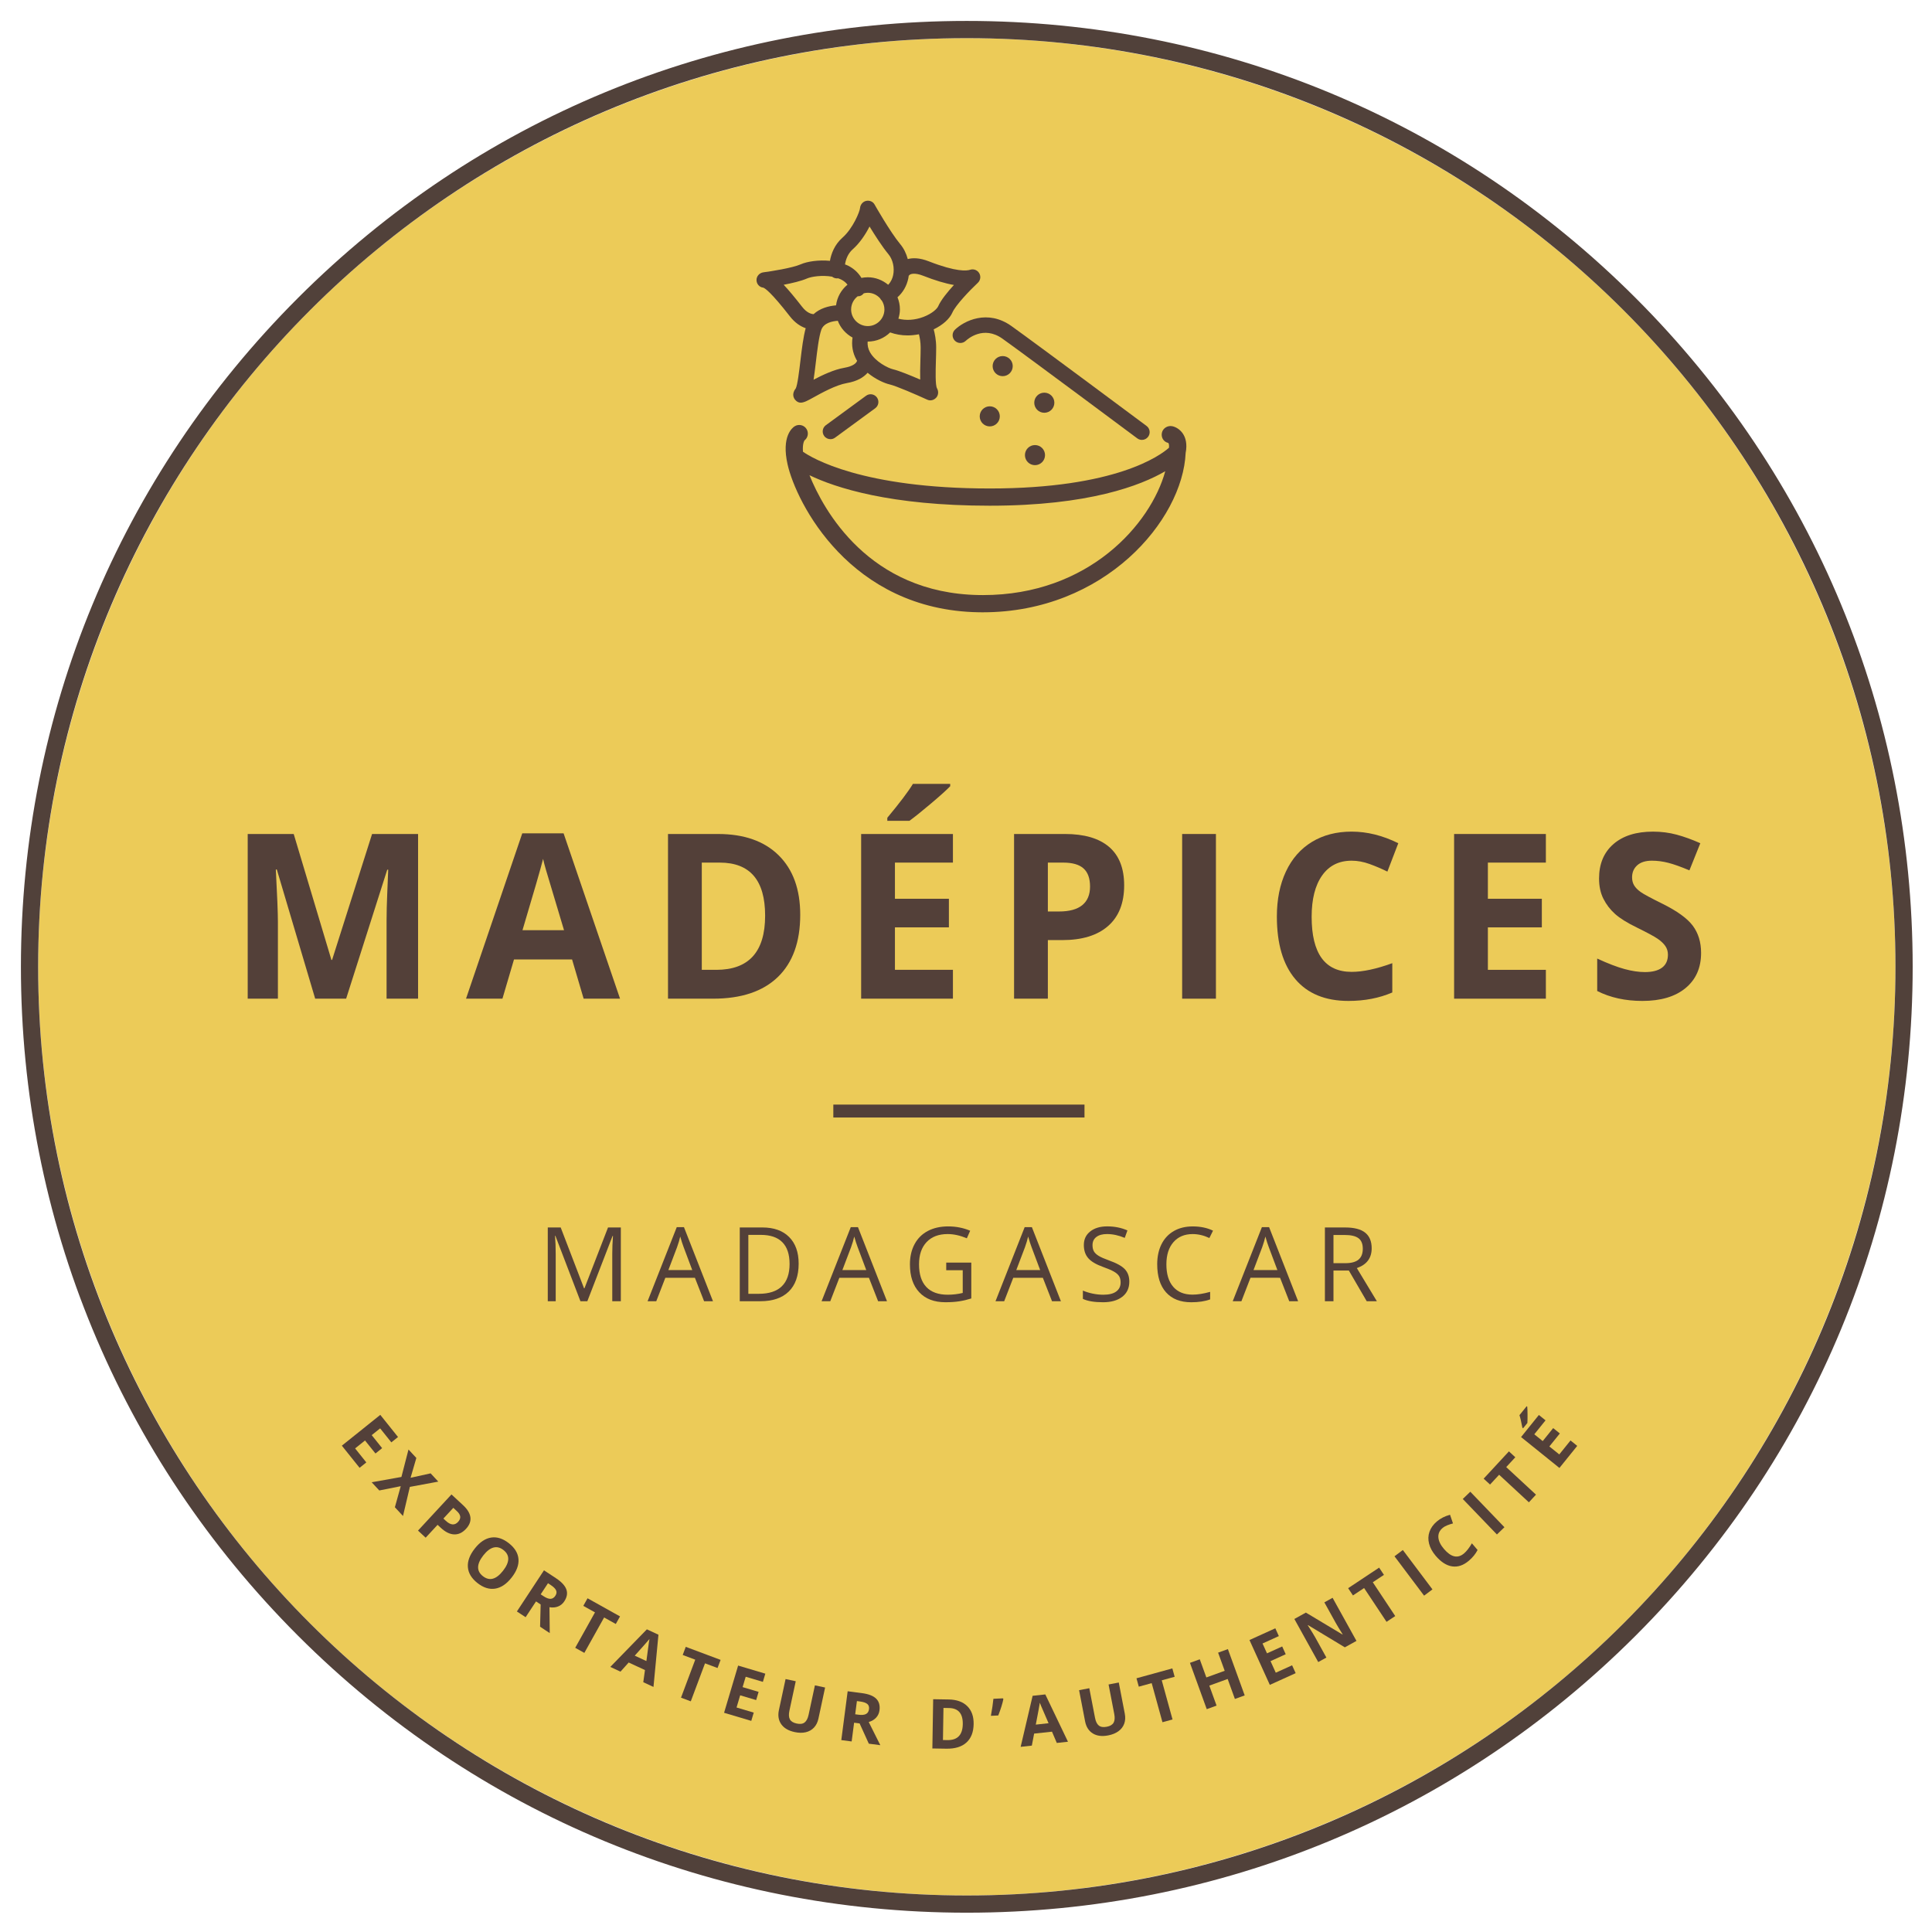
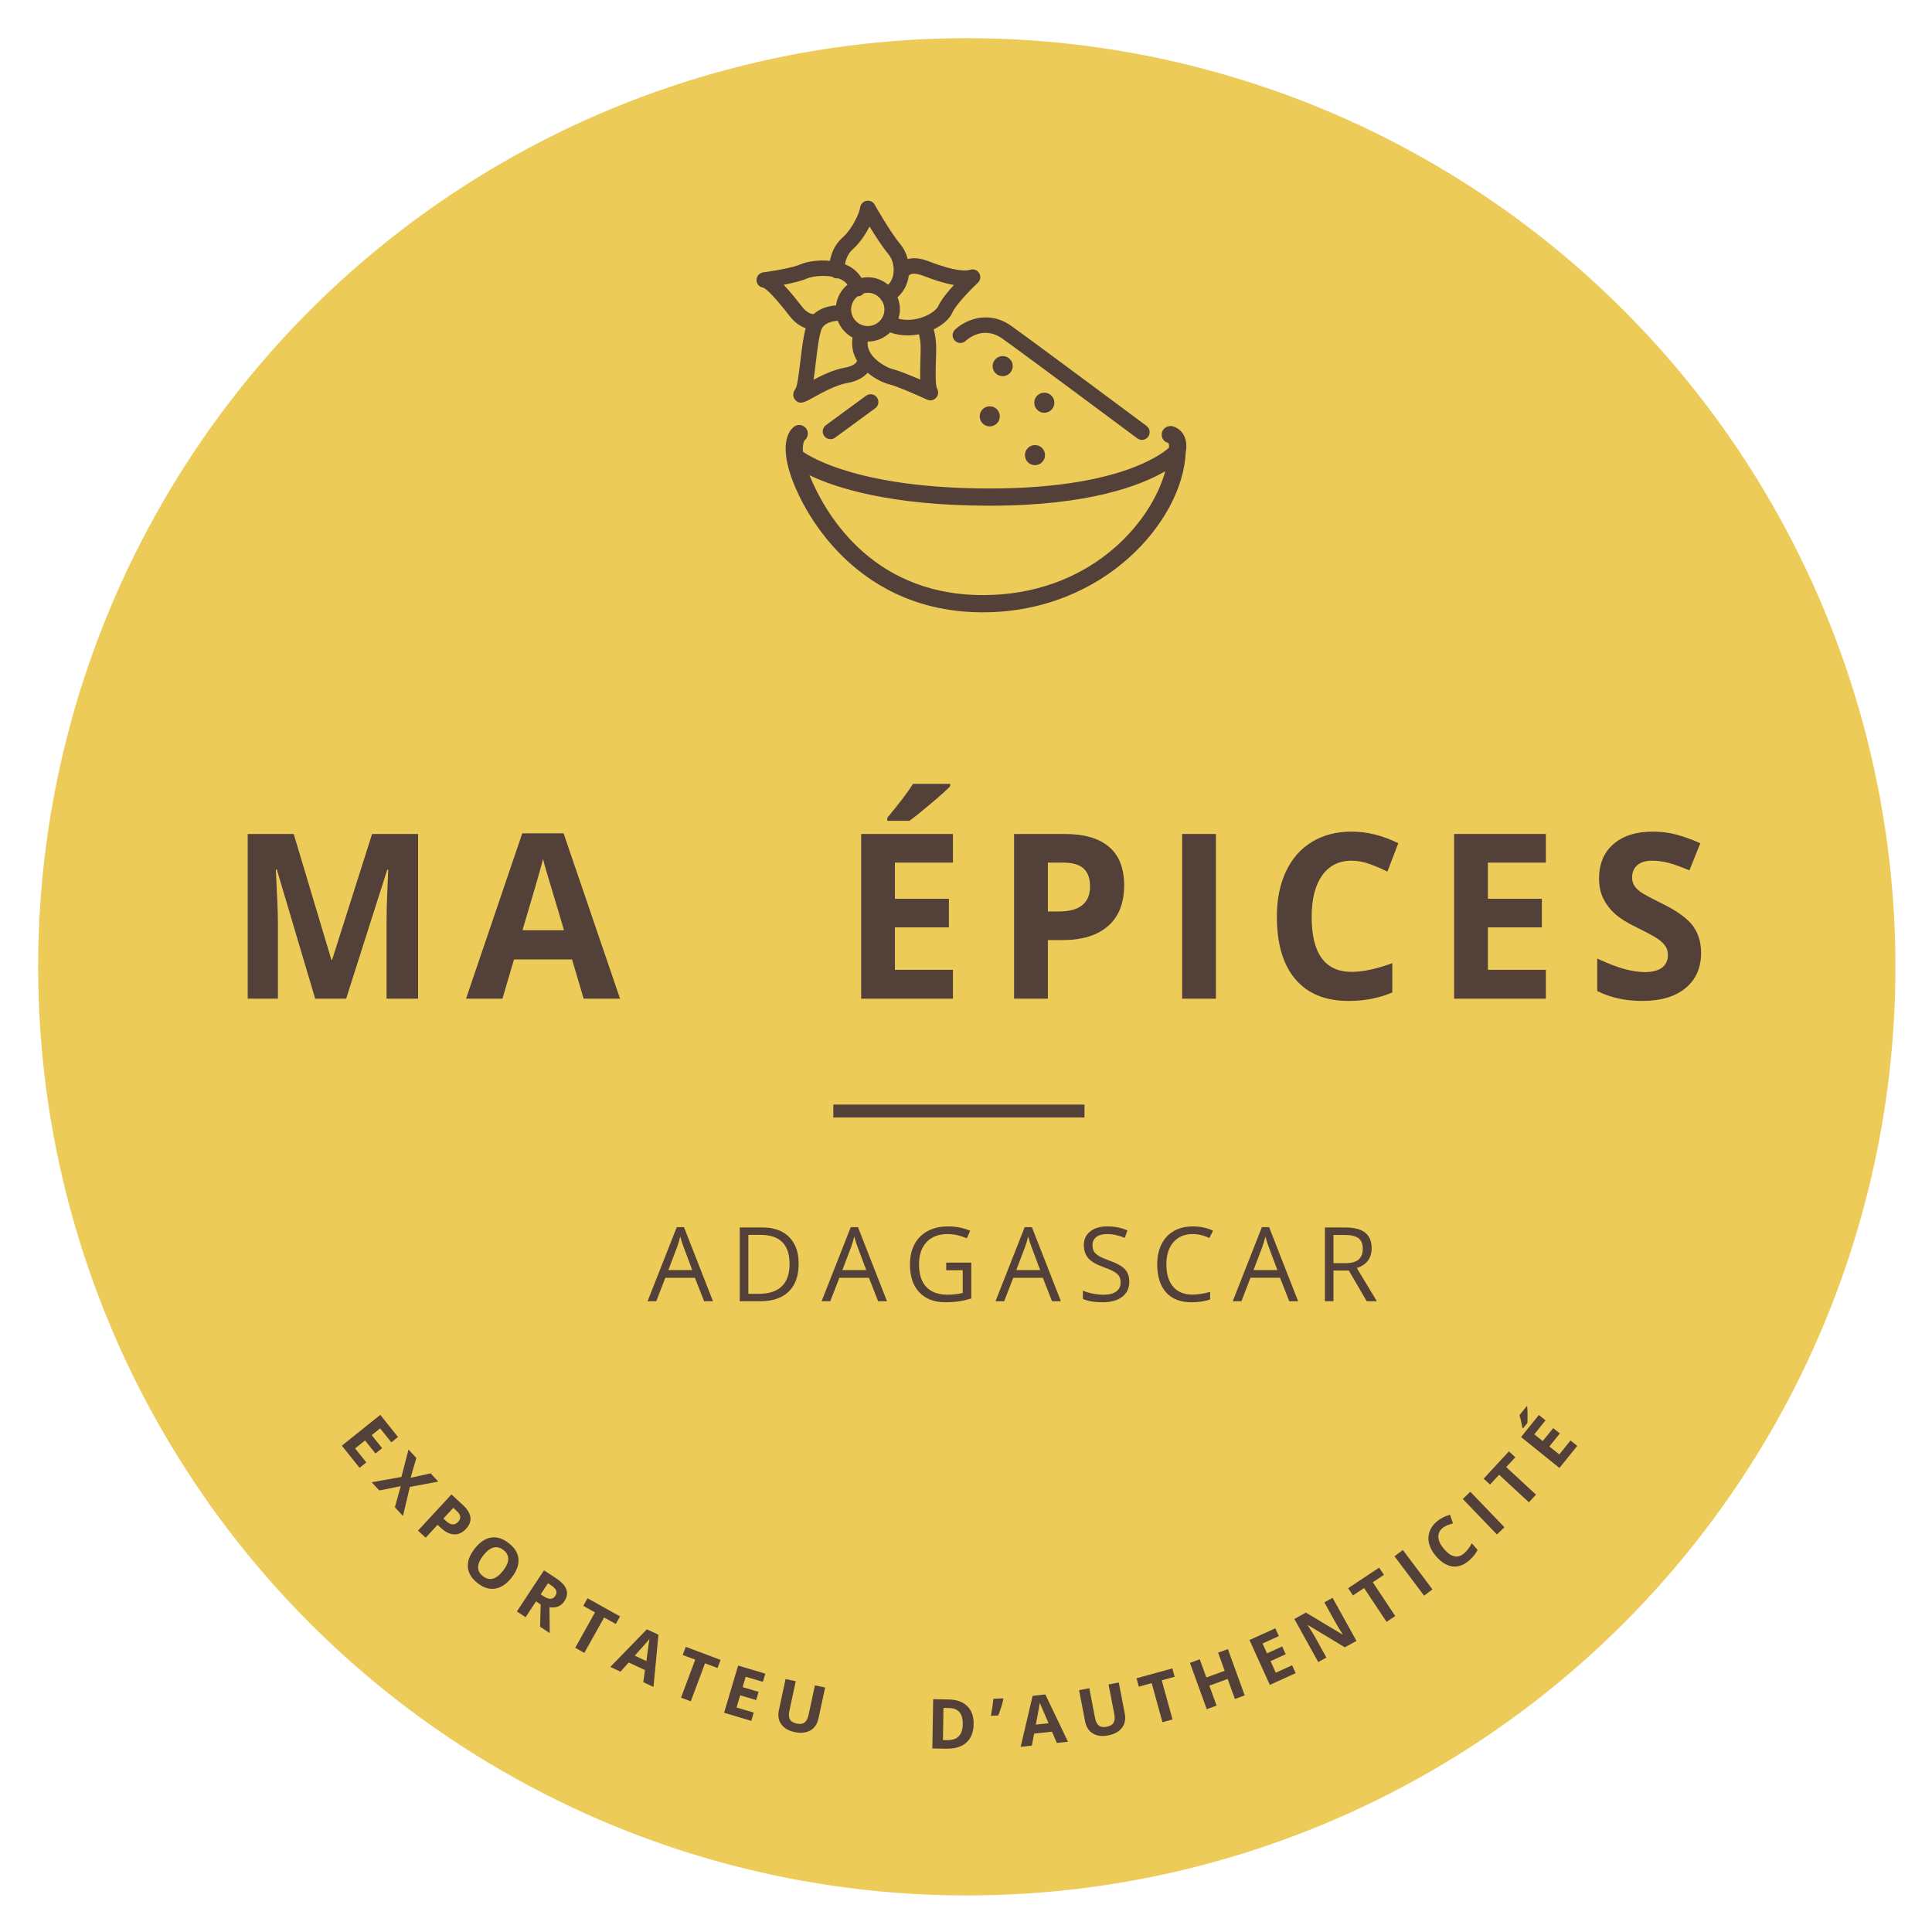
<svg xmlns="http://www.w3.org/2000/svg" id="Calque_1" x="0px" y="0px" width="400px" height="400px" viewBox="0 0 400 400" xml:space="preserve">
  <g>
    <circle fill="#ECCB58" cx="200.165" cy="200.169" r="192.268" />
-     <path fill="#51413A" d="M200.165,4.334c-52.309,0-101.486,20.371-138.476,57.358C24.703,98.681,4.331,147.86,4.331,200.169   c0,52.31,20.372,101.485,57.358,138.476c36.988,36.987,86.167,57.358,138.476,57.358c52.311,0,101.486-20.371,138.477-57.358   c36.987-36.988,57.357-86.166,57.357-138.476c0-52.309-20.37-101.488-57.357-138.476C301.651,24.705,252.475,4.334,200.165,4.334   L200.165,4.334z M200.165,7.901c106.187,0,192.27,86.08,192.27,192.268c0,106.187-86.083,192.269-192.27,192.269   c-106.186,0-192.268-86.082-192.268-192.269C7.897,93.981,93.979,7.901,200.165,7.901" />
  </g>
  <g>
    <path fill="#534039" d="M65.255,206.766l-7.943-26.75h-0.204c0.285,5.442,0.43,9.072,0.43,10.891v15.858h-6.253V172.67h9.525   l7.808,26.073h0.135l8.281-26.073h9.524v34.096h-6.522v-16.14c0-0.762,0.012-1.64,0.035-2.635c0.022-0.995,0.124-3.638,0.304-7.928   h-0.203l-8.508,26.703H65.255L65.255,206.766z" />
    <path fill="#534039" d="M120.837,206.766l-2.393-8.116h-12.028l-2.391,8.116h-7.539l11.645-34.237h8.553l11.69,34.237H120.837z    M116.774,192.585c-2.211-7.353-3.456-11.512-3.735-12.477c-0.277-0.963-0.479-1.725-0.597-2.285   c-0.497,1.989-1.918,6.91-4.265,14.762H116.774L116.774,192.585z" />
-     <path fill="#534039" d="M165.679,189.39c0,5.613-1.547,9.912-4.64,12.897c-3.093,2.984-7.556,4.479-13.393,4.479h-9.343V172.67   h10.357c5.386,0,9.568,1.47,12.547,4.407C164.188,180.016,165.679,184.121,165.679,189.39z M158.411,189.577   c0-7.323-3.13-10.984-9.39-10.984h-3.723v22.201h3.001C155.039,200.794,158.411,197.056,158.411,189.577z" />
    <path fill="#534039" d="M197.293,206.766h-19.002V172.67h19.002v5.923h-12.005v7.486h11.171v5.923h-11.171v8.792h12.005V206.766z    M183.708,169.941v-0.629c2.587-3.11,4.354-5.449,5.304-7.02h7.718v0.489c-0.782,0.809-2.12,2.01-4.007,3.603   c-1.888,1.595-3.366,2.78-4.434,3.557H183.708z" />
    <path fill="#534039" d="M232.745,183.303c0,3.67-1.108,6.477-3.329,8.419c-2.218,1.944-5.375,2.915-9.468,2.915h-3v12.128h-6.996   v-34.097h10.539c4.002,0,7.044,0.89,9.129,2.67C231.702,177.12,232.745,179.774,232.745,183.303z M216.948,188.714h2.302   c2.15,0,3.76-0.439,4.83-1.317c1.065-0.879,1.602-2.158,1.602-3.836c0-1.696-0.447-2.947-1.343-3.755s-2.299-1.213-4.209-1.213   h-3.182V188.714z" />
    <path fill="#534039" d="M244.751,206.766V172.67h6.994v34.096H244.751L244.751,206.766z" />
    <path fill="#534039" d="M279.841,178.197c-2.632,0-4.671,1.021-6.114,3.066c-1.444,2.045-2.165,4.894-2.165,8.547   c0,7.602,2.758,11.405,8.279,11.405c2.317,0,5.123-0.599,8.418-1.797v6.064c-2.708,1.166-5.732,1.75-9.071,1.75   c-4.798,0-8.469-1.506-11.013-4.516c-2.543-3.008-3.813-7.325-3.813-12.955c0-3.544,0.625-6.65,1.874-9.315   c1.248-2.667,3.042-4.712,5.382-6.135c2.341-1.423,5.08-2.133,8.225-2.133c3.206,0,6.424,0.8,9.658,2.402l-2.256,5.877   c-1.231-0.607-2.475-1.135-3.723-1.586C282.271,178.422,281.045,178.197,279.841,178.197z" />
    <path fill="#534039" d="M320.057,206.766h-19V172.67h19v5.923h-12.007v7.486h11.172v5.923h-11.172v8.792h12.007V206.766   L320.057,206.766z" />
    <path fill="#534039" d="M352.192,197.296c0,3.079-1.073,5.504-3.217,7.276c-2.144,1.773-5.125,2.66-8.947,2.66   c-3.521,0-6.635-0.686-9.344-2.055v-6.716c2.227,1.026,4.111,1.75,5.653,2.168c1.541,0.421,2.951,0.629,4.23,0.629   c1.533,0,2.712-0.303,3.53-0.907c0.821-0.608,1.23-1.509,1.23-2.707c0-0.667-0.181-1.263-0.541-1.784s-0.893-1.022-1.591-1.504   c-0.699-0.481-2.126-1.251-4.275-2.309c-2.019-0.979-3.528-1.92-4.536-2.821c-1.01-0.902-1.813-1.951-2.416-3.148   c-0.603-1.197-0.9-2.597-0.9-4.197c0-3.017,0.987-5.388,2.966-7.114c1.979-1.725,4.712-2.588,8.203-2.588   c1.715,0,3.353,0.21,4.908,0.63s3.185,1.01,4.887,1.772l-2.256,5.619c-1.762-0.746-3.217-1.266-4.368-1.561   c-1.149-0.296-2.283-0.443-3.396-0.443c-1.322,0-2.339,0.319-3.044,0.956c-0.708,0.638-1.063,1.469-1.063,2.496   c0,0.637,0.146,1.193,0.429,1.666c0.286,0.475,0.741,0.934,1.365,1.377s2.104,1.24,4.438,2.391   c3.083,1.524,5.196,3.051,6.341,4.582C351.619,193.196,352.192,195.073,352.192,197.296z" />
  </g>
  <g>
-     <path fill="#534039" d="M120.174,269.406l-5.183-13.54h-0.083c0.097,1.073,0.146,2.348,0.146,3.823v9.717h-1.642v-15.273h2.674   l4.837,12.6h0.083l4.88-12.6h2.652v15.273h-1.774v-9.842c0-1.129,0.048-2.354,0.146-3.676h-0.084l-5.224,13.518H120.174z" />
    <path fill="#534039" d="M145.775,269.406l-1.901-4.857h-6.122l-1.88,4.857h-1.797l6.039-15.336h1.493l6.008,15.336H145.775z    M143.321,262.95l-1.776-4.732c-0.229-0.599-0.467-1.334-0.71-2.204c-0.152,0.668-0.372,1.403-0.658,2.204l-1.797,4.732H143.321z" />
    <path fill="#534039" d="M165.353,261.624c0,2.521-0.686,4.446-2.054,5.782c-1.369,1.334-3.338,2-5.908,2h-4.231v-15.273h4.681   c2.375,0,4.222,0.658,5.538,1.975C164.696,257.425,165.353,259.264,165.353,261.624z M163.473,261.688c0-1.992-0.5-3.494-1.5-4.504   s-2.485-1.516-4.455-1.516h-2.581v12.202h2.162c2.117,0,3.709-0.521,4.773-1.562C162.939,265.268,163.473,263.729,163.473,261.688z   " />
    <path fill="#534039" d="M181.803,269.406l-1.901-4.857h-6.122l-1.88,4.857h-1.798l6.04-15.336h1.492l6.008,15.336H181.803z    M179.349,262.95l-1.777-4.732c-0.229-0.599-0.466-1.334-0.709-2.204c-0.153,0.668-0.373,1.403-0.658,2.204l-1.797,4.732H179.349z" />
    <path fill="#534039" d="M195.904,261.404h5.191v7.428c-0.809,0.258-1.629,0.453-2.465,0.585c-0.836,0.133-1.805,0.196-2.904,0.196   c-2.313,0-4.112-0.687-5.401-2.062c-1.29-1.377-1.933-3.305-1.933-5.782c0-1.588,0.317-2.979,0.956-4.174   c0.636-1.195,1.554-2.107,2.751-2.738c1.198-0.629,2.603-0.944,4.211-0.944c1.631,0,3.146,0.3,4.554,0.897l-0.689,1.567   c-1.378-0.585-2.703-0.878-3.979-0.878c-1.859,0-3.313,0.554-4.356,1.662c-1.045,1.105-1.566,2.643-1.566,4.605   c0,2.063,0.503,3.625,1.51,4.691c1.005,1.064,2.484,1.6,4.435,1.6c1.059,0,2.094-0.123,3.104-0.367v-4.7h-3.416V261.404   L195.904,261.404z" />
    <path fill="#534039" d="M217.81,269.406l-1.901-4.857h-6.123l-1.88,4.857h-1.797l6.038-15.336h1.494l6.008,15.336H217.81z    M215.354,262.95l-1.775-4.732c-0.229-0.599-0.467-1.334-0.711-2.204c-0.153,0.668-0.372,1.403-0.658,2.204l-1.797,4.732H215.354z" />
    <path fill="#534039" d="M233.812,265.343c0,1.345-0.488,2.394-1.463,3.146c-0.978,0.752-2.3,1.127-3.972,1.127   c-1.811,0-3.203-0.231-4.179-0.698v-1.715c0.627,0.266,1.31,0.476,2.048,0.629c0.737,0.151,1.469,0.229,2.194,0.229   c1.184,0,2.074-0.226,2.674-0.676c0.6-0.449,0.898-1.072,0.898-1.875c0-0.529-0.106-0.964-0.317-1.301   c-0.213-0.338-0.568-0.648-1.066-0.936c-0.498-0.285-1.256-0.608-2.271-0.973c-1.42-0.508-2.438-1.109-3.045-1.807   c-0.61-0.696-0.915-1.605-0.915-2.729c0-1.177,0.441-2.113,1.327-2.809c0.885-0.697,2.055-1.046,3.51-1.046   c1.519,0,2.914,0.278,4.189,0.836l-0.555,1.546c-1.261-0.529-2.486-0.794-3.677-0.794c-0.939,0-1.676,0.202-2.204,0.606   c-0.529,0.403-0.794,0.963-0.794,1.683c0,0.528,0.097,0.962,0.292,1.3c0.194,0.338,0.524,0.646,0.987,0.93s1.173,0.594,2.126,0.937   c1.603,0.569,2.704,1.185,3.306,1.839C233.51,263.448,233.812,264.298,233.812,265.343z" />
    <path fill="#534039" d="M246.92,255.501c-1.679,0-3.003,0.562-3.975,1.677c-0.972,1.118-1.457,2.648-1.457,4.592   c0,2,0.468,3.545,1.404,4.635c0.938,1.09,2.271,1.635,4.008,1.635c1.063,0,2.28-0.191,3.646-0.574v1.557   c-1.059,0.396-2.364,0.595-3.919,0.595c-2.25,0-3.983-0.683-5.208-2.048c-1.222-1.363-1.832-3.305-1.832-5.817   c0-1.573,0.294-2.953,0.881-4.138c0.591-1.184,1.439-2.096,2.552-2.736c1.109-0.643,2.418-0.962,3.923-0.962   c1.602,0,3.002,0.293,4.2,0.878l-0.753,1.523C249.231,255.771,248.076,255.501,246.92,255.501z" />
    <path fill="#534039" d="M266.924,269.406l-1.9-4.857H258.9l-1.879,4.857h-1.798l6.038-15.336h1.493l6.007,15.336H266.924z    M264.468,262.95l-1.775-4.732c-0.23-0.599-0.467-1.334-0.71-2.204c-0.152,0.668-0.371,1.403-0.657,2.204l-1.798,4.732H264.468z" />
    <path fill="#534039" d="M276.082,263.055v6.353h-1.775v-15.273h4.188c1.874,0,3.258,0.359,4.153,1.076   c0.895,0.718,1.343,1.797,1.343,3.238c0,2.021-1.024,3.386-3.071,4.095l4.146,6.864h-2.101l-3.698-6.353H276.082L276.082,263.055z    M276.082,261.529h2.436c1.252,0,2.173-0.25,2.758-0.747s0.877-1.244,0.877-2.241c0-1.01-0.298-1.736-0.894-2.184   c-0.596-0.445-1.552-0.668-2.867-0.668h-2.31V261.529z" />
  </g>
  <g>
    <path fill="#534039" d="M74.45,303.896l-3.674-4.586l7.96-6.377l3.67,4.586l-1.382,1.106l-2.32-2.896l-1.747,1.399l2.158,2.695   l-1.381,1.106l-2.16-2.693l-2.051,1.643l2.318,2.896L74.45,303.896z" />
    <path fill="#534039" d="M83.436,313.87l-1.681-1.81l1.214-4.362l-4.44,0.886l-1.576-1.697l6.156-1.1l1.466-5.682l1.624,1.75   l-1.195,4.104l4.155-0.916l1.584,1.709l-5.886,1.093L83.436,313.87z" />
    <path fill="#534039" d="M96.482,316.532c-0.746,0.807-1.567,1.188-2.465,1.149c-0.899-0.039-1.812-0.49-2.741-1.351l-0.679-0.63   l-2.467,2.662l-1.586-1.469l6.929-7.485l2.391,2.216c0.907,0.838,1.417,1.675,1.526,2.502   C97.502,314.956,97.199,315.758,96.482,316.532z M91.8,314.402l0.522,0.482c0.488,0.451,0.943,0.694,1.364,0.727   c0.419,0.031,0.801-0.139,1.142-0.506c0.344-0.371,0.497-0.741,0.46-1.107c-0.041-0.364-0.274-0.747-0.708-1.148l-0.724-0.668   L91.8,314.402z" />
    <path fill="#534039" d="M105.922,326.622c-1.042,1.327-2.173,2.09-3.391,2.287c-1.218,0.196-2.444-0.188-3.672-1.153   c-1.229-0.967-1.893-2.063-1.989-3.294c-0.101-1.229,0.375-2.512,1.423-3.847c1.048-1.336,2.181-2.096,3.393-2.28   c1.214-0.187,2.436,0.204,3.668,1.171c1.231,0.969,1.896,2.064,1.992,3.285C107.441,324.016,106.968,325.292,105.922,326.622z    M100.067,322.025c-0.703,0.897-1.064,1.705-1.08,2.426c-0.015,0.722,0.315,1.347,0.991,1.877c1.358,1.064,2.744,0.697,4.16-1.105   c1.418-1.808,1.452-3.24,0.103-4.301c-0.675-0.531-1.364-0.703-2.065-0.52C101.473,320.59,100.771,321.13,100.067,322.025z" />
    <path fill="#534039" d="M110.977,331.555l-2.153,3.27l-1.807-1.188l5.608-8.519l2.484,1.634c1.155,0.764,1.873,1.539,2.151,2.325   s0.135,1.61-0.433,2.469c-0.328,0.499-0.76,0.854-1.293,1.063c-0.532,0.209-1.125,0.258-1.772,0.146   c0.018,2.758,0.039,4.546,0.058,5.361l-2.002-1.32l0.119-4.607L110.977,331.555z M111.945,330.088l0.581,0.383   c0.572,0.377,1.056,0.561,1.452,0.549c0.397-0.013,0.731-0.221,1-0.629c0.265-0.404,0.316-0.783,0.149-1.137   c-0.164-0.354-0.539-0.723-1.122-1.105l-0.547-0.361L111.945,330.088z" />
    <path fill="#534039" d="M120.981,342.214l-1.889-1.053l4.094-7.334l-2.42-1.349l0.878-1.572l6.725,3.753l-0.877,1.571l-2.417-1.35   L120.981,342.214z" />
    <path fill="#534039" d="M133.184,348.281l0.35-2.514l-3.373-1.563l-1.692,1.892l-2.113-0.979l7.571-7.78l2.397,1.113l-1.027,10.81   L133.184,348.281z M133.828,343.904c0.303-2.283,0.478-3.572,0.521-3.87s0.081-0.532,0.12-0.7   c-0.391,0.477-1.407,1.628-3.053,3.453L133.828,343.904z" />
    <path fill="#534039" d="M143.02,352.242l-2.025-0.76l2.947-7.864l-2.594-0.972l0.63-1.686l7.212,2.701l-0.63,1.684l-2.595-0.969   L143.02,352.242z" />
    <path fill="#534039" d="M155.544,356.29l-5.631-1.676l2.908-9.775l5.631,1.675l-0.505,1.698l-3.557-1.058l-0.641,2.146l3.312,0.984   l-0.506,1.697l-3.31-0.983l-0.749,2.521l3.557,1.059L155.544,356.29z" />
    <path fill="#534039" d="M170.828,349.385l-1.384,6.453c-0.158,0.737-0.461,1.348-0.911,1.831c-0.449,0.483-1.016,0.808-1.702,0.97   s-1.456,0.151-2.306-0.031c-1.282-0.274-2.208-0.817-2.776-1.627c-0.567-0.81-0.729-1.785-0.483-2.926l1.379-6.425l2.106,0.451   l-1.31,6.104c-0.165,0.769-0.132,1.364,0.101,1.791c0.23,0.426,0.703,0.715,1.417,0.866c0.692,0.149,1.232,0.076,1.621-0.219   c0.389-0.294,0.667-0.826,0.832-1.601l1.309-6.09L170.828,349.385z" />
-     <path fill="#534039" d="M176.833,356.668l-0.506,3.881l-2.144-0.281l1.316-10.111l2.947,0.385c1.373,0.18,2.358,0.561,2.953,1.146   c0.593,0.588,0.823,1.39,0.69,2.41c-0.076,0.594-0.31,1.102-0.696,1.521c-0.389,0.421-0.898,0.724-1.533,0.908   c1.226,2.471,2.025,4.068,2.4,4.793l-2.38-0.309l-1.907-4.195L176.833,356.668z M177.059,354.924l0.691,0.092   c0.679,0.088,1.191,0.039,1.545-0.146c0.354-0.183,0.559-0.519,0.624-1.002c0.063-0.479-0.059-0.843-0.361-1.087   c-0.305-0.246-0.802-0.415-1.493-0.506l-0.65-0.084L177.059,354.924z" />
    <path fill="#534039" d="M201.581,356.943c-0.026,1.679-0.525,2.957-1.497,3.832c-0.968,0.879-2.357,1.304-4.16,1.273l-2.889-0.048   l0.167-10.196l3.2,0.053c1.666,0.025,2.951,0.484,3.858,1.381C201.166,354.132,201.605,355.367,201.581,356.943z M199.334,356.963   c0.036-2.189-0.914-3.302-2.848-3.332l-1.151-0.02l-0.106,6.641l0.928,0.016C198.238,360.302,199.297,359.199,199.334,356.963z" />
    <path fill="#534039" d="M207.636,351.623l0.104,0.146c-0.187,0.929-0.539,2.062-1.061,3.4l-1.525,0.075   c0.253-1.392,0.427-2.565,0.522-3.526L207.636,351.623z" />
    <path fill="#534039" d="M218.799,360.857l-0.996-2.332l-3.696,0.397l-0.476,2.491l-2.315,0.252l2.479-10.568l2.629-0.283   l4.69,9.793L218.799,360.857z M217.094,356.775c-0.916-2.112-1.433-3.31-1.55-3.586c-0.114-0.277-0.202-0.498-0.257-0.66   c-0.088,0.607-0.368,2.119-0.837,4.533L217.094,356.775z" />
    <path fill="#534039" d="M231.631,348.346l1.249,6.479c0.143,0.741,0.103,1.422-0.12,2.042c-0.225,0.621-0.621,1.141-1.188,1.558   c-0.57,0.416-1.279,0.708-2.135,0.872c-1.286,0.249-2.352,0.111-3.189-0.41c-0.839-0.522-1.371-1.355-1.592-2.504l-1.243-6.451   l2.115-0.406l1.183,6.127c0.148,0.771,0.413,1.31,0.794,1.609c0.381,0.303,0.929,0.383,1.646,0.244   c0.692-0.134,1.16-0.413,1.405-0.836c0.241-0.423,0.289-1.021,0.14-1.799l-1.179-6.116L231.631,348.346z" />
    <path fill="#534039" d="M242.759,355.995l-2.084,0.573l-2.231-8.096l-2.669,0.735l-0.48-1.735l7.426-2.046l0.479,1.734   l-2.671,0.735L242.759,355.995z" />
    <path fill="#534039" d="M257.701,351.016l-2.029,0.734l-1.499-4.137l-3.796,1.377l1.499,4.137l-2.032,0.738l-3.478-9.588   l2.033-0.737l1.363,3.758l3.797-1.378l-1.364-3.757l2.027-0.733L257.701,351.016z" />
    <path fill="#534039" d="M268.254,346.409l-5.35,2.426l-4.214-9.284l5.35-2.429l0.731,1.614l-3.379,1.531l0.926,2.039l3.145-1.426   l0.73,1.613l-3.145,1.427l1.086,2.394l3.381-1.531L268.254,346.409z" />
    <path fill="#534039" d="M280.84,339.73l-2.404,1.332l-7.62-4.599l-0.058,0.031c0.74,1.147,1.249,1.978,1.532,2.485l2.325,4.199   l-1.688,0.934l-4.943-8.918l2.385-1.324l7.577,4.537l0.042-0.025c-0.704-1.124-1.188-1.927-1.453-2.408l-2.341-4.221l1.704-0.943   L280.84,339.73z" />
    <path fill="#534039" d="M288.869,334.59l-1.8,1.194l-4.647-6.996l-2.307,1.532l-0.996-1.5l6.416-4.26l0.994,1.5l-2.306,1.531   L288.869,334.59z" />
    <path fill="#534039" d="M294.843,330.365l-6.128-8.151l1.729-1.301l6.13,8.153L294.843,330.365z" />
    <path fill="#534039" d="M298.646,316.379c-0.62,0.528-0.901,1.169-0.846,1.924c0.059,0.754,0.438,1.551,1.147,2.381   c1.475,1.729,2.861,2.045,4.162,0.938c0.544-0.463,1.089-1.161,1.631-2.096l1.178,1.382c-0.412,0.809-1.011,1.547-1.798,2.217   c-1.13,0.961-2.283,1.354-3.466,1.179c-1.183-0.177-2.316-0.904-3.409-2.188c-0.688-0.809-1.144-1.641-1.365-2.497   c-0.225-0.854-0.197-1.681,0.076-2.476c0.275-0.793,0.781-1.504,1.522-2.133c0.754-0.645,1.668-1.107,2.738-1.391l0.608,1.792   c-0.406,0.106-0.803,0.235-1.184,0.385C299.263,315.943,298.931,316.137,298.646,316.379z" />
    <path fill="#534039" d="M309.92,317.697l-7.068-7.35l1.558-1.5l7.068,7.35L309.92,317.697z" />
    <path fill="#534039" d="M318.01,309.452l-1.47,1.587l-6.161-5.708l-1.882,2.03l-1.32-1.221l5.231-5.649l1.321,1.222l-1.883,2.032   L318.01,309.452z" />
    <path fill="#534039" d="M315.339,295.711l-0.146-0.118c-0.223-1.207-0.426-2.069-0.606-2.594l1.496-1.858l0.114,0.092   c0.038,0.342,0.06,0.889,0.063,1.641c0.005,0.754-0.006,1.332-0.03,1.736L315.339,295.711z M326.549,299.354l-3.686,4.572   l-7.94-6.398l3.686-4.574l1.379,1.113l-2.328,2.889l1.743,1.406l2.169-2.688l1.378,1.11l-2.169,2.688l2.05,1.652l2.329-2.891   L326.549,299.354z" />
  </g>
  <g>
    <path fill="#534039" d="M242.75,88.25c-0.96-0.219-1.974,0.375-2.188,1.336c-0.214,0.96,0.332,1.896,1.293,2.11   c0.118,0.055,0.233,0.382,0.173,1.001c-1.757,1.569-10.943,8.437-37.106,8.437c-26.501,0-36.883-6.354-38.675-7.609   c-0.126-1.624,0.247-2.244,0.327-2.355c0.71-0.554,0.899-1.567,0.411-2.348c-0.521-0.834-1.62-1.089-2.456-0.568   c-0.479,0.3-2.792,2.083-1.463,7.925c1.771,7.796,12.851,30.149,39.596,30.585c0.275,0.004,0.546,0.006,0.818,0.006   c25.206-0.001,41.378-19.04,41.997-32.999C246.204,90.051,244.022,88.533,242.75,88.25z M203.522,123.206   c-0.268,0-0.534-0.002-0.8-0.007c-22.906-0.372-32.256-17.7-35.125-24.808c5.344,2.573,16.655,6.31,37.324,6.31   c20.512,0,31.285-4.189,36.333-7.138C238.286,108.433,225.466,123.206,203.522,123.206z" />
    <path fill="#534039" d="M166.811,67.952c-0.489,1.768-0.797,4.226-1.084,6.657c-0.247,2.081-0.62,5.227-0.988,5.836   c-0.938,1.175-0.329,2.075-0.12,2.324c0.359,0.422,0.731,0.597,1.158,0.597c0.685,0,1.496-0.45,2.573-1.046   c1.769-0.979,4.726-2.618,6.977-3.006c2.174-0.375,3.5-1.212,4.302-2.136c1.599,1.328,3.431,2.152,4.575,2.417   c1.302,0.299,5.371,2.056,7.791,3.164c0.202,0.092,0.411,0.136,0.621,0.136c0.448,0,0.89-0.203,1.211-0.556   c0.471-0.517,0.525-1.318,0.176-1.923c-0.385-0.665-0.29-3.76-0.238-5.609c0.029-0.967,0.059-1.945,0.059-2.868   c0-1.557-0.289-2.922-0.513-3.748c1.875-0.899,3.289-2.157,3.87-3.483c0.66-1.509,3.582-4.577,5.271-6.158   c0.55-0.516,0.666-1.345,0.282-1.993c-0.386-0.646-1.169-0.938-1.888-0.701c-0.664,0.222-2.818,0.493-8.563-1.754   c-1.911-0.748-3.317-0.73-4.342-0.464c-0.3-1.139-0.819-2.205-1.55-3.081c-2.106-2.531-5.301-8.173-5.332-8.23   c-0.347-0.615-1.056-0.881-1.744-0.729c-0.689,0.152-1.201,0.787-1.256,1.49c-0.062,0.754-1.481,4.219-3.62,6.104   c-1.691,1.493-2.352,3.372-2.61,4.812c-2.354-0.229-4.709,0.136-6.035,0.716c-1.773,0.776-6.183,1.462-7.731,1.662   c-0.805,0.103-1.443,0.786-1.436,1.598c0.007,0.813,0.585,1.485,1.393,1.576c0.358,0.114,1.614,0.922,5.517,5.94   C164.592,66.849,165.754,67.587,166.811,67.952z M174.785,76.152c-2.104,0.362-4.471,1.477-6.345,2.465   c0.159-1.016,0.306-2.22,0.474-3.63c0.292-2.46,0.621-5.247,1.121-6.682c0.505-1.455,2.277-1.809,3.423-1.888   c0.568,1.495,1.661,2.714,3.053,3.471c-0.249,1.6,0.014,3.173,0.816,4.611c0.036,0.063,0.083,0.119,0.121,0.181   C177.352,75.117,176.72,75.817,174.785,76.152z M177.95,61.316c0.368-0.087,0.658-0.309,0.875-0.585   c0.271-0.069,0.546-0.115,0.839-0.115c1.025,0,1.938,0.459,2.57,1.174c0.004,0.006,0.001,0.014,0.005,0.02   c0.089,0.176,0.21,0.318,0.346,0.446c0.329,0.527,0.526,1.143,0.526,1.808c0,1.901-1.547,3.448-3.447,3.448   s-3.448-1.547-3.448-3.448c0-1.117,0.543-2.103,1.371-2.733C177.706,61.329,177.828,61.346,177.95,61.316z M190.557,74.71   c-0.045,1.509-0.073,2.794-0.036,3.88c-1.96-0.846-4.408-1.85-5.596-2.124c-1.093-0.253-3.705-1.589-4.8-3.537   c-0.396-0.71-0.55-1.444-0.49-2.213c0.011,0,0.017,0.003,0.027,0.003c1.8,0,3.43-0.726,4.631-1.892   c1.135,0.405,2.354,0.617,3.609,0.617c0.776,0,1.566-0.084,2.353-0.239c0.161,0.632,0.357,1.619,0.357,2.731   C190.613,72.831,190.585,73.775,190.557,74.71z M191.115,57.087c2.487,0.975,4.606,1.611,6.384,1.914   c-1.304,1.421-2.688,3.114-3.261,4.418c-0.22,0.504-1.223,1.508-3.085,2.209c-1.749,0.659-3.557,0.761-5.15,0.354   c0.187-0.611,0.314-1.249,0.314-1.921c0-0.89-0.18-1.737-0.5-2.514c1.124-0.986,1.906-2.327,2.242-3.922   c0.039-0.18,0.056-0.362,0.084-0.543c0.054-0.058,0.125-0.093,0.174-0.161C188.552,56.69,189.443,56.434,191.115,57.087z    M176.564,51.597c1.399-1.236,2.62-3.028,3.465-4.701c1.151,1.884,2.66,4.229,3.896,5.714c0.928,1.108,1.316,2.821,0.992,4.359   c-0.126,0.613-0.424,1.369-1.03,1.993c-1.153-0.956-2.613-1.555-4.224-1.555c-0.449,0-0.887,0.048-1.31,0.132   c-0.638-1.053-1.553-1.927-2.77-2.536c-0.202-0.101-0.421-0.171-0.631-0.256C175.095,53.827,175.485,52.551,176.564,51.597z    M167.082,57.659c0.935-0.408,3.162-0.735,5.196-0.375c0.306,0.243,0.699,0.381,1.125,0.35c0.028-0.003,0.052-0.021,0.081-0.024   c0.229,0.08,0.457,0.159,0.667,0.264c0.563,0.282,0.992,0.641,1.312,1.067c-1.279,1.052-2.15,2.557-2.37,4.279   c-1.544,0.126-3.336,0.615-4.646,1.821c-0.463-0.021-1.39-0.247-2.375-1.518c-1.54-1.977-2.782-3.469-3.823-4.564   C163.965,58.633,165.866,58.189,167.082,57.659z" />
    <path fill="#534039" d="M179.309,81.936l-8.319,6.092c-0.715,0.523-0.871,1.527-0.349,2.243c0.314,0.429,0.803,0.656,1.295,0.656   c0.331,0,0.662-0.1,0.947-0.31l8.321-6.092c0.715-0.523,0.871-1.527,0.348-2.243C181.026,81.568,180.025,81.409,179.309,81.936z" />
    <path fill="#534039" d="M197.673,70.517c0.607,0.638,1.621,0.663,2.267,0.056c0.361-0.343,3.662-3.274,7.615-0.449   c5.13,3.664,27.682,20.466,27.906,20.635c0.289,0.214,0.626,0.317,0.957,0.317c0.489,0,0.975-0.222,1.289-0.646   c0.53-0.71,0.385-1.716-0.327-2.245c-0.228-0.169-22.806-16.991-27.96-20.672c-4.975-3.553-9.833-1.065-11.707,0.747   C197.079,68.872,197.063,69.878,197.673,70.517z" />
    <circle fill="#534039" cx="207.595" cy="75.801" r="2.081" />
    <circle fill="#534039" cx="204.92" cy="86.202" r="2.08" />
    <circle fill="#534039" cx="216.213" cy="83.379" r="2.081" />
    <circle fill="#534039" cx="214.282" cy="94.226" r="2.08" />
  </g>
  <rect x="172.531" y="228.693" fill="#534039" width="52.002" height="2.675" />
</svg>